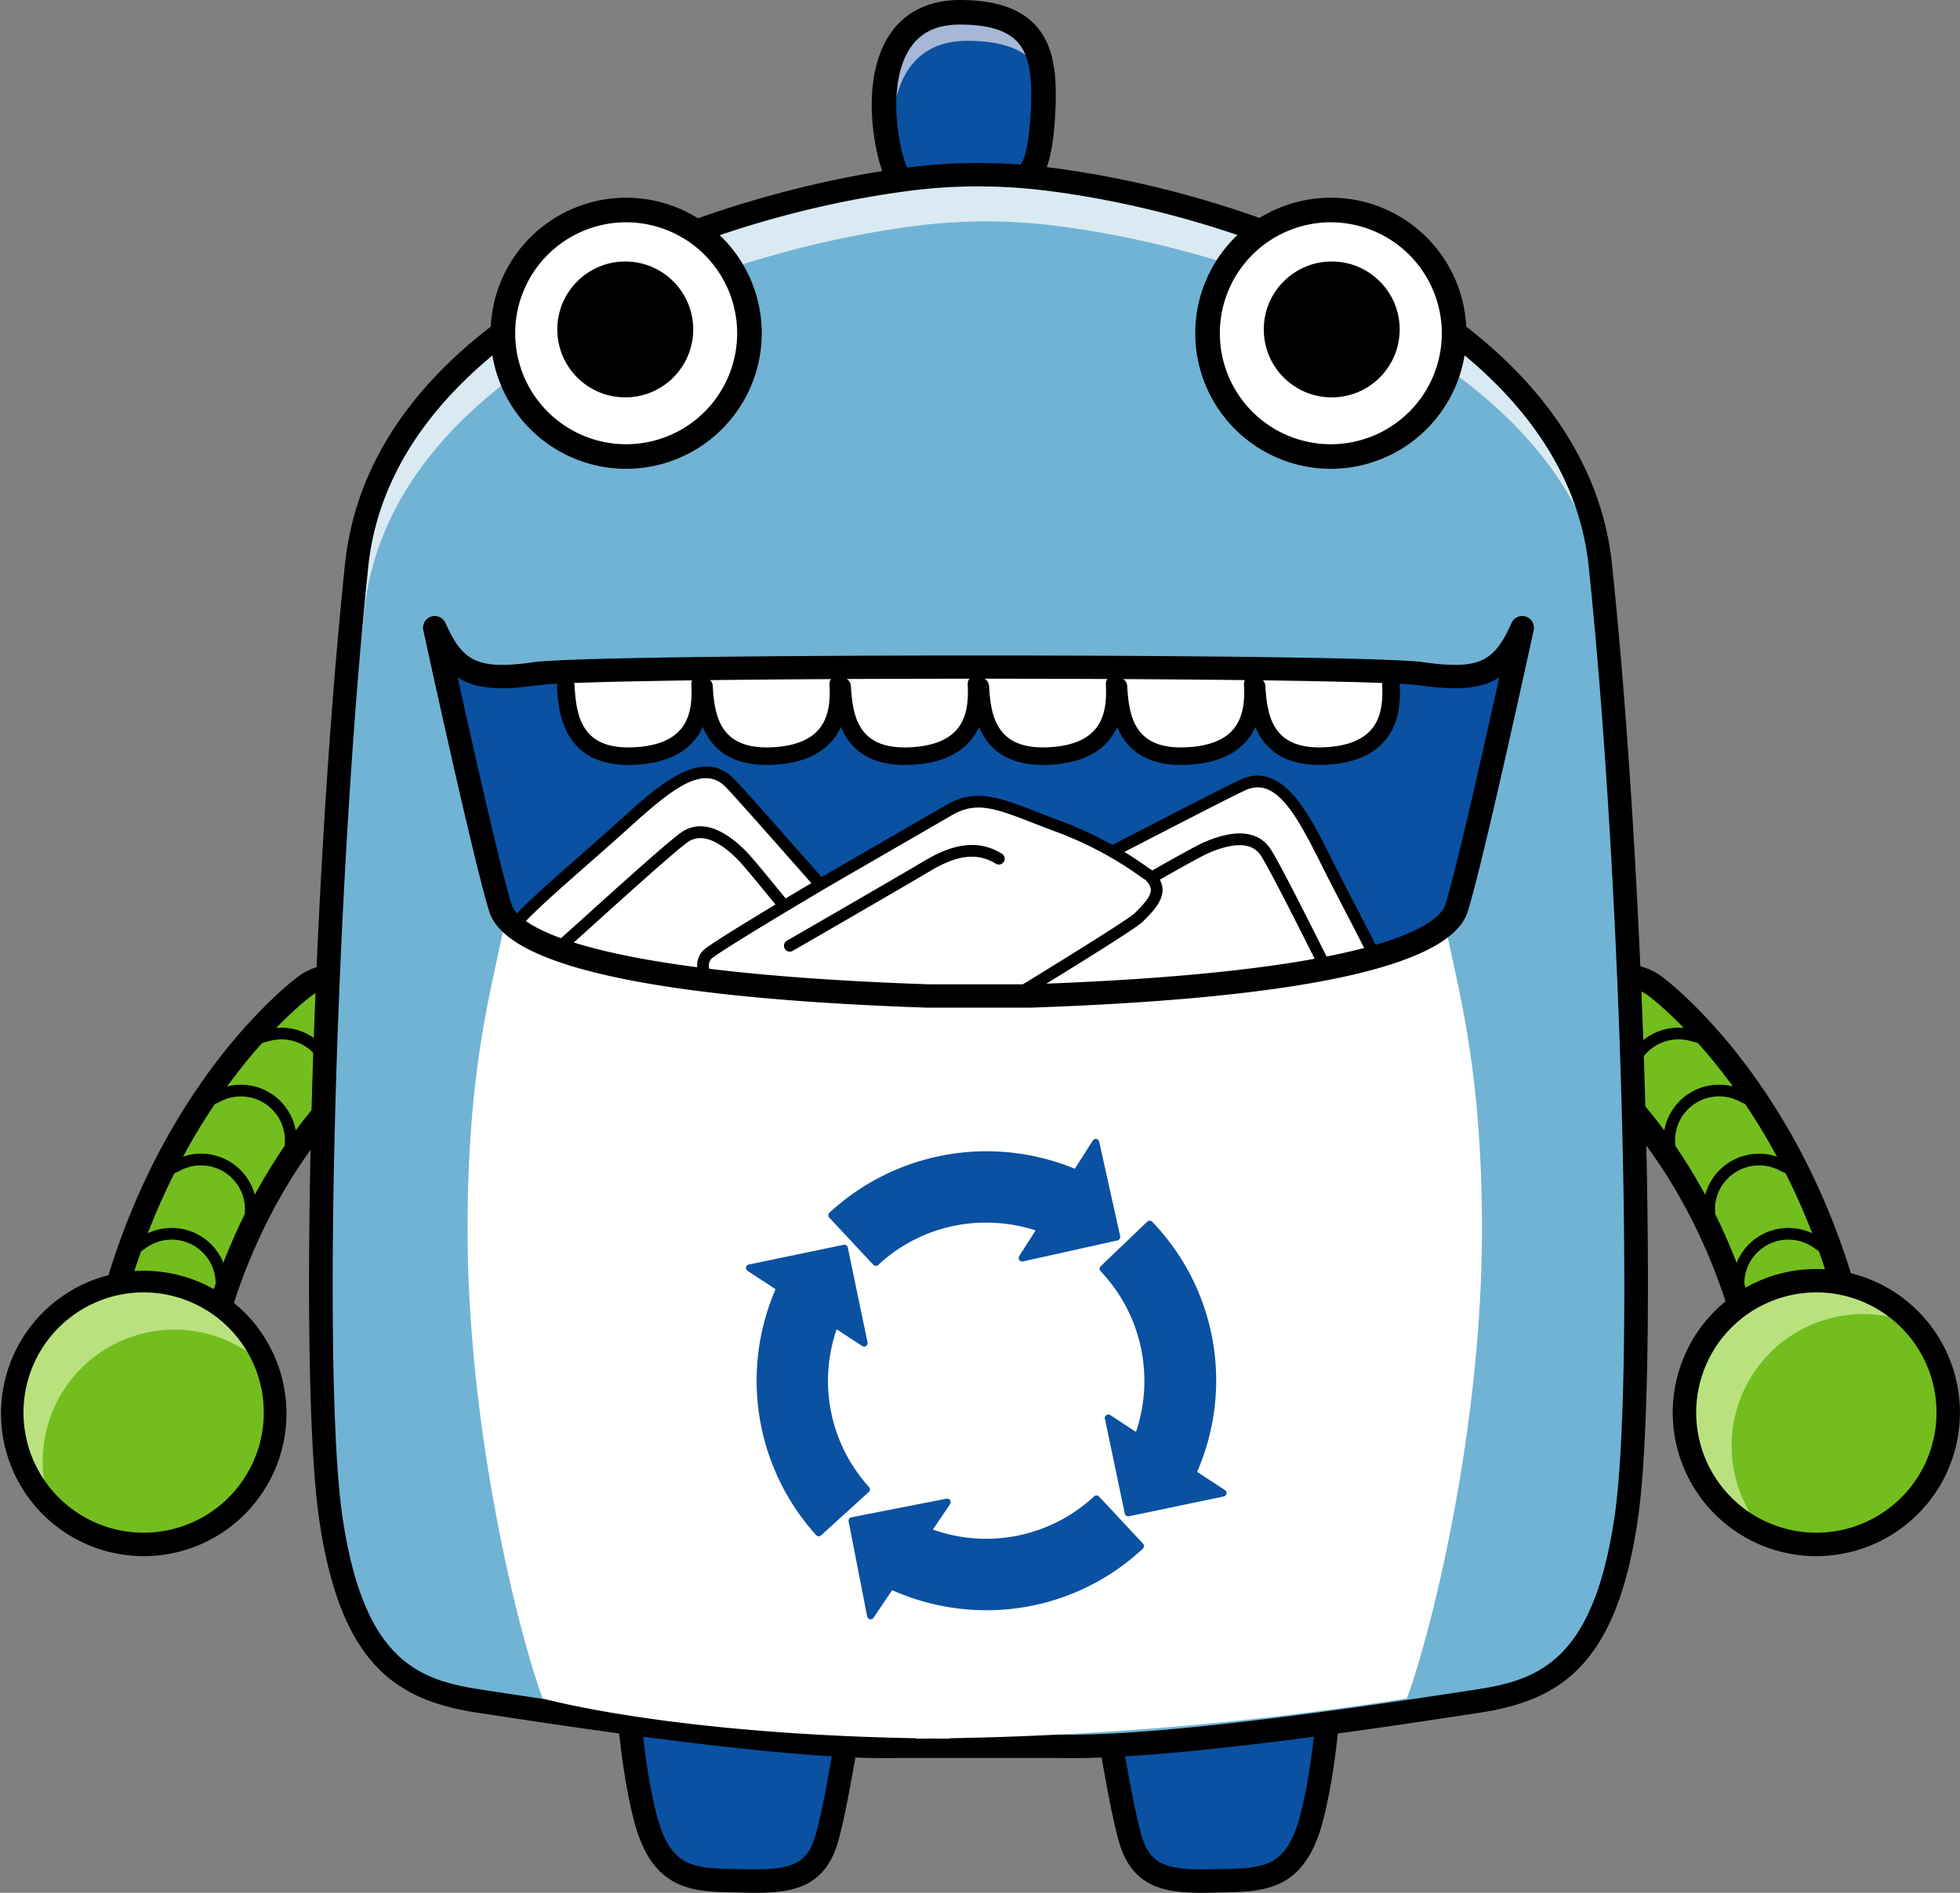
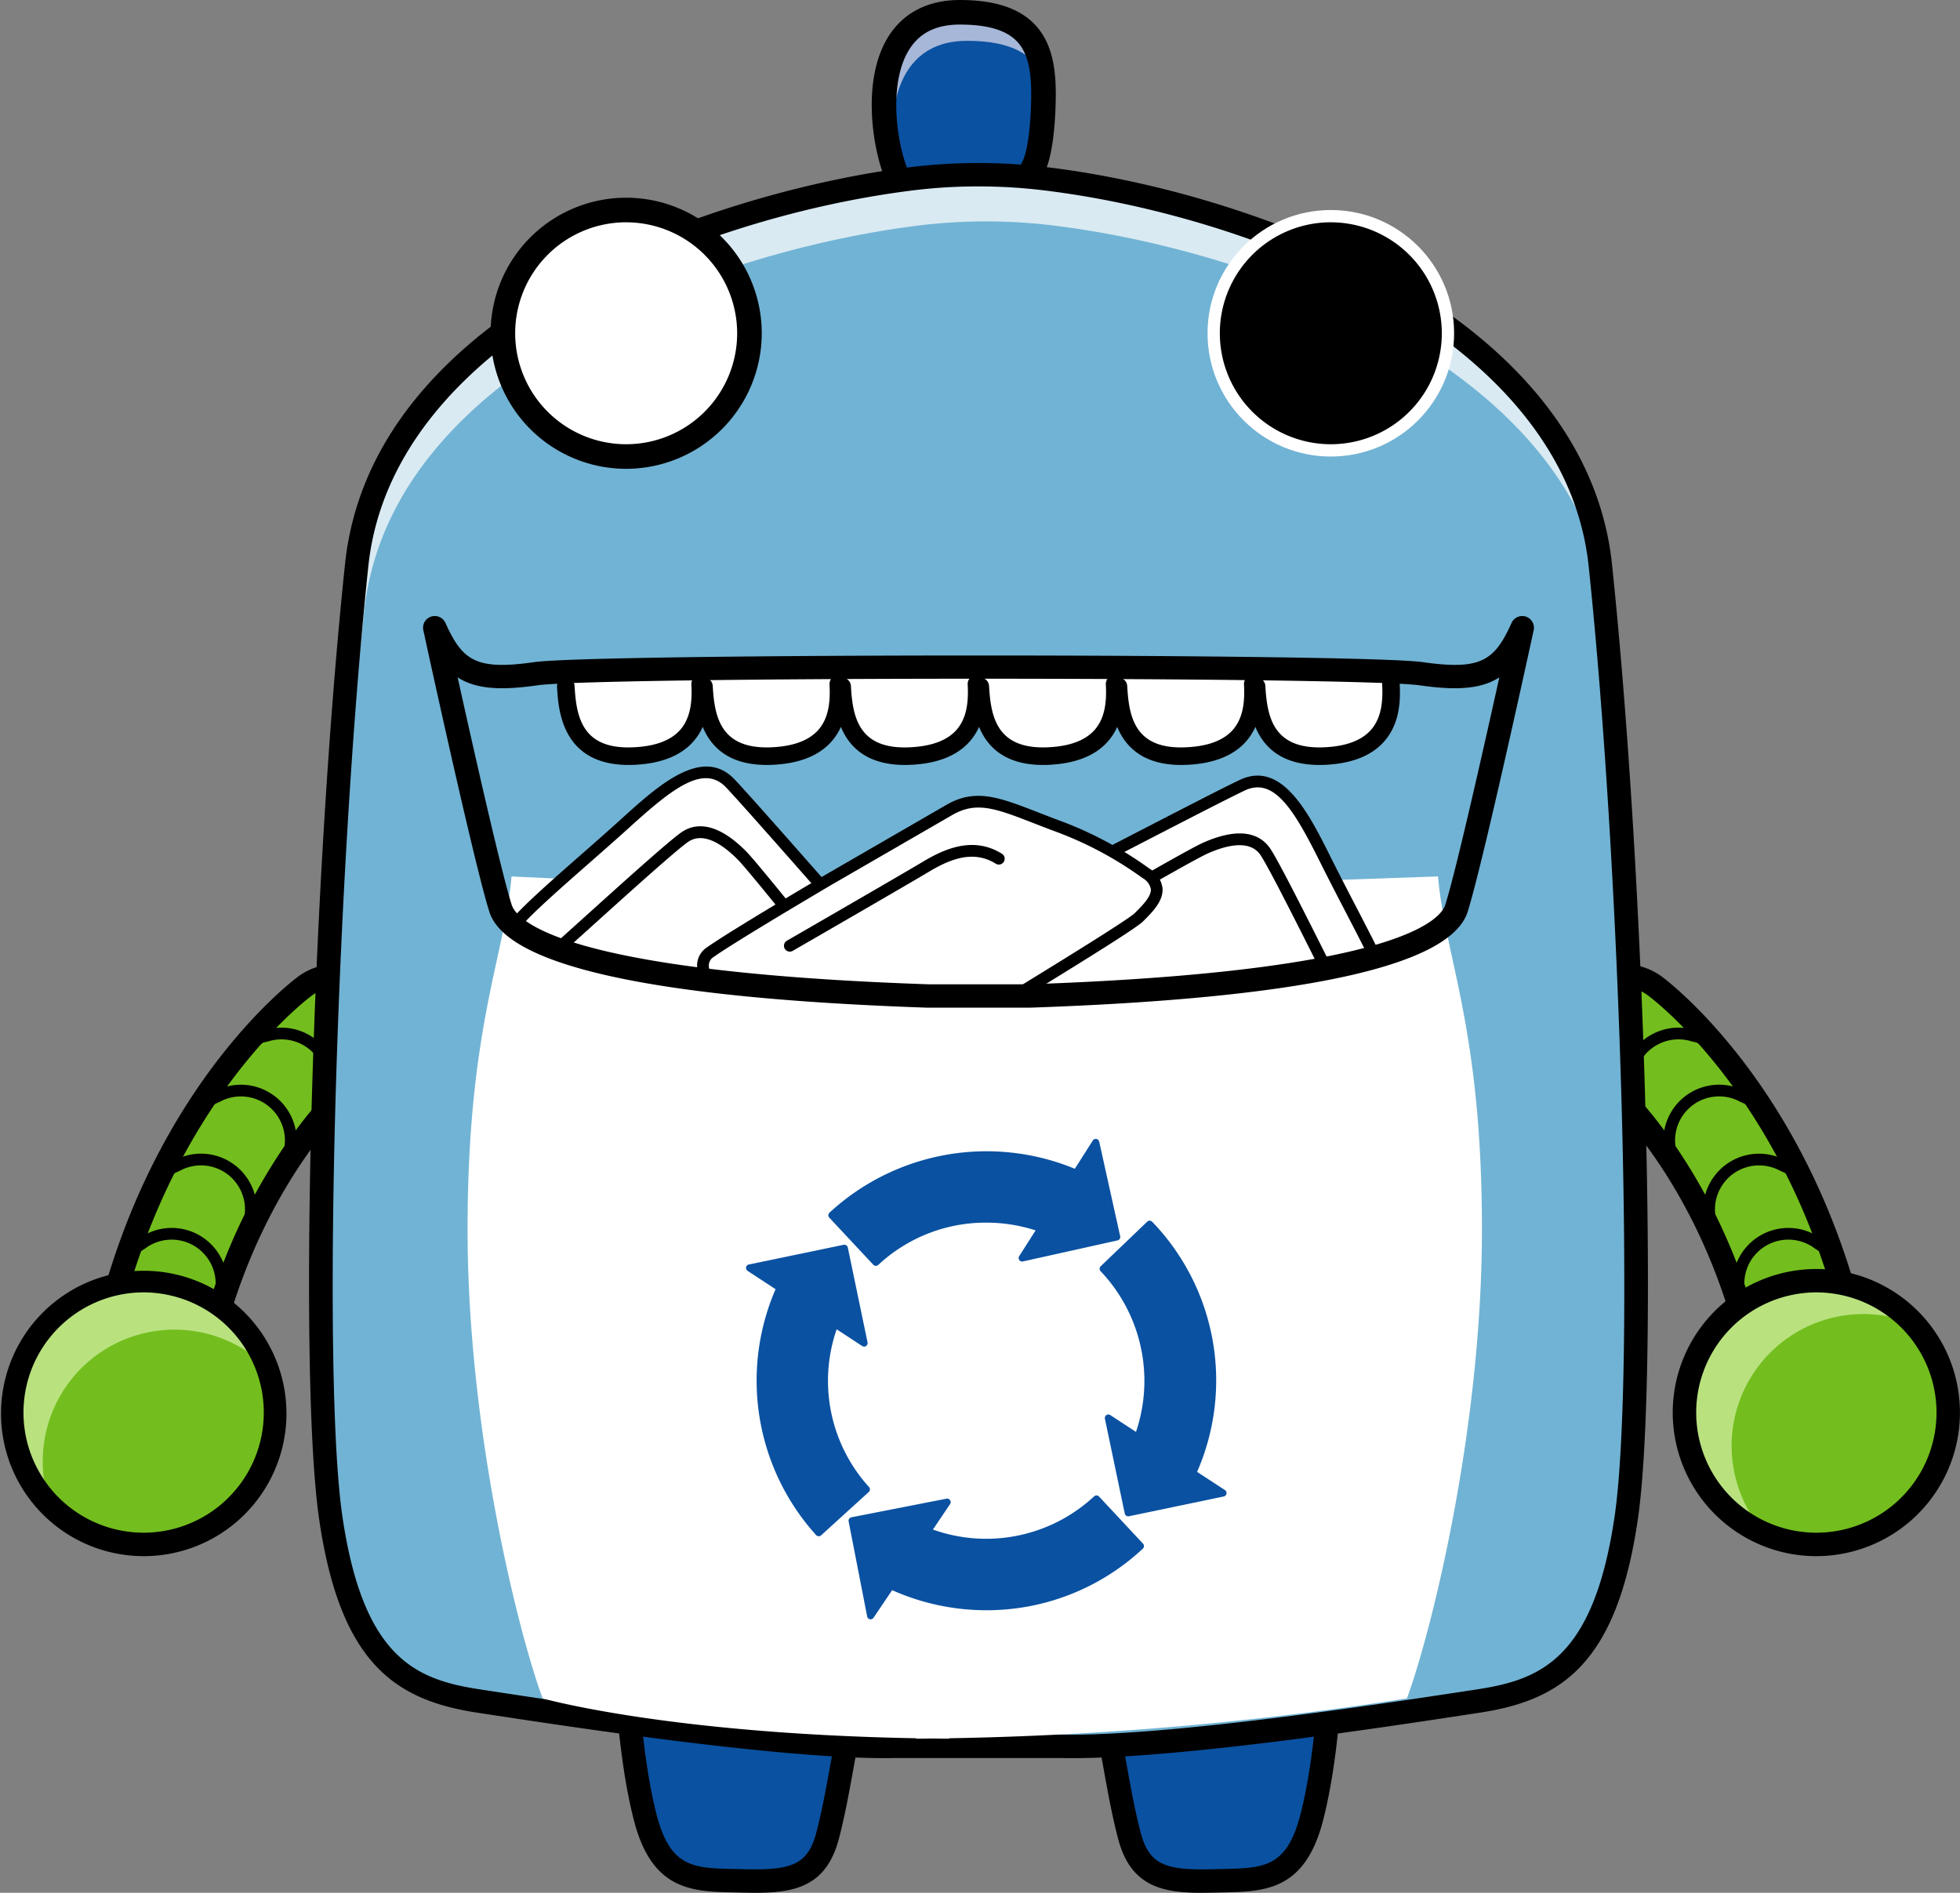
<svg xmlns="http://www.w3.org/2000/svg" width="465.89" height="450">
  <rect width="100%" height="100%" fill="#808080" stroke="none" />
  <defs>
    <clipPath id="a">
      <path data-name="パス 316637" d="M336.54 465.179c-60.976-2.085-97.978-9.382-101.628-20.847s-15.635-66.709-15.635-66.709c4.692 10.425 9.382 13.03 23.974 10.945s195.957-2.085 210.549 0 19.282-.52 23.972-10.945c0 0-11.987 55.244-15.635 66.709s-40.65 18.762-101.626 20.847z" transform="translate(-219.277 -377.623)" fill="none" />
    </clipPath>
  </defs>
  <g data-name="グループ 42744">
    <g data-name="グループ 41165">
      <g data-name="グループ 41161">
        <path data-name="パス 316589" d="M36.217 321.62a12.424 12.424 0 0015.413-8.434c11.871-40.549 35.461-58.634 35.7-58.813a12.424 12.424 0 00-14.738-20c-1.235.905-30.425 22.718-44.806 71.837a12.425 12.425 0 008.431 15.41z" fill="#73be1e" />
        <g data-name="グループ 41160">
          <g data-name="グループ 41159">
            <g data-name="グループ 41158">
              <g data-name="グループ 41154">
                <path data-name="パス 316590" d="M77.956 263.313a1.37 1.37 0 01-.51-.1 1.39 1.39 0 01-.783-1.8 10.386 10.386 0 00.312-6.785 10.5 10.5 0 00-13.01-7.1 9.625 9.625 0 01-.991.236 1.526 1.526 0 00-.754.324 1.392 1.392 0 11-1.516-2.336 4.117 4.117 0 011.749-.721 6.818 6.818 0 00.726-.173 13.279 13.279 0 0116.465 8.988 13.134 13.134 0 01-.395 8.589 1.388 1.388 0 01-1.293.878z" />
              </g>
              <g data-name="グループ 41155">
                <path data-name="パス 316591" d="M68.939 274.604a1.455 1.455 0 01-.243-.022 1.4 1.4 0 01-1.129-1.612 10.471 10.471 0 00-15.2-11.088 9.469 9.469 0 01-.927.428 1.5 1.5 0 00-.669.463 1.392 1.392 0 01-1.953-1.983 4.118 4.118 0 011.571-1.056 6.727 6.727 0 00.677-.312 13.252 13.252 0 0119.242 14.032 1.4 1.4 0 01-1.369 1.15z" />
              </g>
              <g data-name="グループ 41156">
                <path data-name="パス 316592" d="M59.451 290.995a1.494 1.494 0 01-.245-.022 1.394 1.394 0 01-1.127-1.614 10.471 10.471 0 00-15.2-11.084 9.154 9.154 0 01-.925.426 1.535 1.535 0 00-.673.467 1.392 1.392 0 01-1.949-1.987 4.127 4.127 0 011.569-1.054 6.709 6.709 0 00.677-.312 13.252 13.252 0 0119.247 14.031 1.4 1.4 0 01-1.374 1.149z" />
              </g>
              <g data-name="グループ 41157">
                <path data-name="パス 316593" d="M52.656 306.9h-.037a1.39 1.39 0 01-1.355-1.427 10.471 10.471 0 00-16.679-8.713 9.993 9.993 0 01-.848.558 1.539 1.539 0 00-.6.561 1.391 1.391 0 01-2.22-1.675 4.108 4.108 0 011.4-1.278c.155-.094.347-.206.624-.408a13.249 13.249 0 0121.108 11.027 1.394 1.394 0 01-1.393 1.355z" />
              </g>
            </g>
          </g>
          <path data-name="パス 316594" d="M39.7 324.904a15.212 15.212 0 01-14.586-19.481c14.616-49.924 44.56-72.369 45.828-73.3a15.207 15.207 0 0118.057 24.473c-.224.171-23.177 18.016-34.7 57.37A15.236 15.236 0 0139.7 324.904zm40.173-90.131a9.523 9.523 0 00-5.64 1.84c-1.2.883-29.685 22.237-43.777 70.376a9.64 9.64 0 1018.5 5.414c12.136-41.462 36.454-60.073 36.7-60.256a9.643 9.643 0 00-5.786-17.374z" />
        </g>
      </g>
      <g data-name="グループ 41164">
        <g data-name="グループ 41163" transform="translate(2.798 304.484)">
          <circle data-name="楕円形 291" cx="31.343" cy="31.343" r="31.343" fill="#73be1e" />
          <g data-name="グループ 41162">
            <path data-name="パス 316595" d="M7.931 36.989a31.147 31.147 0 001.6 17.406 31.334 31.334 0 1151.4-33.5A31.34 31.34 0 007.923 36.989z" fill="#b9e27f" />
          </g>
        </g>
        <path data-name="パス 316596" d="M34.189 369.968a34.312 34.312 0 01-9.635-1.39 33.925 33.925 0 119.635 1.39zm-.088-62.716a28.6 28.6 0 00-27.369 20.555 28.56 28.56 0 1035.43-19.39 28.718 28.718 0 00-8.061-1.164zm-30.039 19.77z" />
      </g>
    </g>
    <g data-name="グループ 41177">
      <g data-name="グループ 41173">
        <path data-name="パス 316597" d="M429.673 321.62a12.424 12.424 0 01-15.413-8.434c-11.871-40.549-35.461-58.634-35.7-58.813a12.424 12.424 0 0114.74-20c1.235.905 30.425 22.718 44.806 71.837a12.425 12.425 0 01-8.433 15.41z" fill="#73be1e" />
        <g data-name="グループ 41172">
          <g data-name="グループ 41171">
            <g data-name="グループ 41170">
              <g data-name="グループ 41166">
                <path data-name="パス 316598" d="M387.935 263.313a1.386 1.386 0 01-1.294-.883 13.129 13.129 0 01-.395-8.587 13.273 13.273 0 0116.465-8.989 6.825 6.825 0 00.726.173 4.128 4.128 0 011.749.721 1.392 1.392 0 01-1.516 2.336 1.525 1.525 0 00-.754-.324 9.635 9.635 0 01-.991-.236 10.493 10.493 0 00-13.01 7.1 10.368 10.368 0 00.312 6.783 1.391 1.391 0 01-.785 1.8 1.353 1.353 0 01-.507.106z" />
              </g>
              <g data-name="グループ 41167">
                <path data-name="パス 316599" d="M396.949 274.603a1.4 1.4 0 01-1.368-1.148 13.256 13.256 0 0119.243-14.04 6.092 6.092 0 00.679.312 4.136 4.136 0 011.571 1.058 1.391 1.391 0 01-1.951 1.983 1.5 1.5 0 00-.669-.463 9.45 9.45 0 01-.929-.428 10.466 10.466 0 00-15.2 11.086 1.4 1.4 0 01-1.129 1.614 1.5 1.5 0 01-.247.026z" />
              </g>
              <g data-name="グループ 41168">
                <path data-name="パス 316600" d="M406.441 290.994a1.394 1.394 0 01-1.368-1.148 13.145 13.145 0 011.321-8.495 13.28 13.28 0 0117.922-5.538 6.559 6.559 0 00.679.314 4.076 4.076 0 011.569 1.054 1.391 1.391 0 01-1.947 1.987 1.535 1.535 0 00-.673-.467 8.932 8.932 0 01-.927-.426 10.5 10.5 0 00-14.16 4.376 10.353 10.353 0 00-1.04 6.708 1.394 1.394 0 01-1.129 1.614 1.5 1.5 0 01-.247.021z" />
              </g>
              <g data-name="グループ 41169">
                <path data-name="パス 316601" d="M413.234 306.9a1.393 1.393 0 01-1.39-1.357 13.253 13.253 0 0121.106-11.027 6.721 6.721 0 00.624.406 4.1 4.1 0 011.4 1.28 1.391 1.391 0 11-2.22 1.675 1.539 1.539 0 00-.6-.561c-.212-.128-.473-.283-.85-.558a10.47 10.47 0 00-16.679 8.713 1.387 1.387 0 01-1.353 1.427z" />
              </g>
            </g>
          </g>
          <path data-name="パス 316602" d="M426.161 324.91a15.229 15.229 0 01-14.574-10.943c-11.522-39.354-34.475-57.2-34.707-57.376a15.207 15.207 0 0118.061-24.469c1.27.932 31.216 23.377 45.832 73.3a15.23 15.23 0 01-14.616 19.486zm-40.141-90.137a9.642 9.642 0 00-5.786 17.376c.241.181 24.559 18.792 36.7 60.254a9.64 9.64 0 1018.5-5.414c-14.092-48.139-42.575-69.493-43.781-70.378a9.5 9.5 0 00-5.633-1.838z" />
        </g>
      </g>
      <g data-name="グループ 41176">
        <g data-name="グループ 41175" transform="translate(400.405 304.484)">
          <circle data-name="楕円形 292" cx="31.343" cy="31.343" r="31.343" fill="#73be1e" />
          <g data-name="グループ 41174">
            <path data-name="パス 316603" d="M36.561 8.5a31.146 31.146 0 0117.406 1.606 31.334 31.334 0 10-33.5 51.4 31.34 31.34 0 0116.092-53.01z" fill="#b9e27f" />
          </g>
        </g>
        <path data-name="パス 316604" d="M431.701 369.969a34.135 34.135 0 1132.8-43.73 34.128 34.128 0 01-23.164 42.34 34.322 34.322 0 01-9.636 1.39zm.088-62.716a28.718 28.718 0 00-8.065 1.164 28.561 28.561 0 1035.434 19.391 28.6 28.6 0 00-27.369-20.551z" />
      </g>
    </g>
    <g data-name="グループ 41179">
      <path data-name="パス 316605" d="M213.695 42.995c-4.233-9.239-8.489-40.078 14.461-40.078 18.593 0 20.256 10.187 19.834 22.311s-2.479 14.667-2.479 14.667" fill="#0a51a1" />
      <g data-name="グループ 41178">
        <path data-name="パス 316606" d="M229.889 9.704c10.44 0 15.54 3.214 17.934 8.177-.887-8.622-5.008-14.963-19.667-14.963-21.514 0-19.119 27.1-15.248 38.105-2.262-12.64-.88-31.319 16.981-31.319z" fill="#a6b7d8" />
      </g>
    </g>
    <g data-name="グループ 41182">
      <g data-name="グループ 41180">
        <path data-name="パス 316607" d="M201.898 411.666c-.866 1.445-2.6 15.012-5.2 24.828s-8.662 10.972-19.92 10.684-19.343.577-23.385-15.012-4.617-36.666-4.617-36.666" fill="#0a51a1" />
        <path data-name="パス 316608" d="M179.628 450c-.952 0-1.924-.016-2.917-.041l-2.042-.045c-10.1-.2-19.644-.387-23.966-17.052-4.074-15.713-4.682-36.413-4.708-37.285a2.783 2.783 0 012.705-2.858 2.823 2.823 0 012.858 2.705c.006.208.618 20.947 4.531 36.042 3.263 12.58 8.742 12.688 18.689 12.884l2.073.045c11.088.267 15.124-.923 17.16-8.614 1.374-5.183 2.5-11.426 3.4-16.444 1.168-6.486 1.5-8.1 2.1-9.105a2.783 2.783 0 014.851 2.723c-.3.821-.923 4.3-1.476 7.368-.921 5.116-2.065 11.483-3.494 16.883C196.44 448.351 189.096 450 179.628 450zm24.711-37l-.055.1c.017-.03.035-.059.054-.096z" />
      </g>
      <g data-name="グループ 41181">
        <path data-name="パス 316609" d="M263.278 411.665c.868 1.445 2.6 15.012 5.2 24.828s8.661 10.972 19.92 10.684 19.343.577 23.385-15.012 4.619-36.666 4.619-36.666" fill="#0a51a1" />
        <path data-name="パス 316610" d="M285.549 450c-9.468 0-16.811-1.649-19.763-12.792-1.431-5.4-2.576-11.769-3.494-16.885-.556-3.07-1.18-6.547-1.476-7.368a2.782 2.782 0 014.849-2.723c.6 1 .936 2.619 2.1 9.105.9 5.018 2.024 11.261 3.4 16.446 2.038 7.69 6.08 8.9 17.16 8.613l2.075-.045c9.945-.2 15.425-.3 18.687-12.884 3.915-15.095 4.525-35.834 4.531-36.042a2.783 2.783 0 015.564.153c-.024.872-.632 21.571-4.708 37.285-4.319 16.665-13.864 16.854-23.965 17.052l-2.042.045c-.992.024-1.966.04-2.918.04zm-24.711-37l.057.1c-.019-.03-.039-.065-.057-.096z" />
      </g>
    </g>
    <path data-name="パス 316611" d="M380.402 134.387c-6.056-57.737-82.838-86-132.261-91.928a131.638 131.638 0 00-31.1 0c-49.409 6.037-126.2 34.191-132.259 91.928-7.672 73.138-11.253 191.8-6.139 226.576s18.413 40.917 35.292 43.475 72.115 11.251 98.711 10.741h39.894c26.6.51 81.833-8.184 98.711-10.741s30.176-8.695 35.29-43.475 1.532-153.438-6.139-226.576z" fill="#71b3d4" />
    <g data-name="グループ 41183">
      <path data-name="パス 316612" d="M86.553 145.486c6.056-57.739 82.852-85.891 132.261-91.928a131.635 131.635 0 0131.1 0c46.887 5.623 118.352 31.368 130.738 83.292a1815.8 1815.8 0 00-.253-2.462c-6.056-57.739-82.838-86-132.261-91.928a131.638 131.638 0 00-31.1 0c-49.409 6.037-126.2 34.189-132.261 91.928-7.671 73.138-5.641 81.802 1.776 11.098z" fill="#d9eaf3" />
    </g>
    <path data-name="パス 316613" d="M210.304 417.984c-25.988 0-74.854-7.452-93.6-10.311l-3.19-.485c-19.506-2.957-32.6-11.651-37.628-45.821s-1.879-151 6.125-227.269c6.551-62.455 90.968-89.06 134.688-94.4a134.374 134.374 0 0131.772 0c29.028 3.483 60.22 13.534 83.447 26.888 30.749 17.678 48.469 41.025 51.247 67.516 8 76.27 11.151 193.091 6.125 227.269s-18.122 42.864-37.628 45.821l-3.192.485c-19.323 2.947-70.686 10.807-95.988 10.287h-39.84c-.756.012-1.538.02-2.338.02zm22.213-373.666a125.235 125.235 0 00-15.142.9c-28.378 3.465-58.785 13.271-81.338 26.226-20.319 11.671-45.228 32.118-48.492 63.23-7.813 74.473-11.031 192.69-6.153 225.881 5.028 34.175 17.9 38.845 32.954 41.127l3.2.487c19.194 2.925 70.191 10.67 95.041 10.224h39.949c24.9.434 75.9-7.3 95.094-10.224l3.2-.487c15.056-2.281 27.928-6.952 32.954-41.127 4.88-33.191 1.661-151.408-6.151-225.881-3.267-31.128-28.172-51.588-48.489-63.271-22.608-13-53.014-22.789-81.336-26.185a128.92 128.92 0 00-15.291-.899z" />
    <g data-name="グループ 41188">
      <g data-name="グループ 41185" transform="translate(284.111 47.01)">
        <g data-name="グループ 41184">
          <circle data-name="楕円形 293" cx="29.304" cy="29.304" r="29.304" transform="translate(2.921 2.921)" fill="#fff" />
-           <path data-name="パス 316614" d="M32.226 64.448a32.226 32.226 0 1132.226-32.226 32.263 32.263 0 01-32.226 32.226zm0-58.609a26.382 26.382 0 1026.381 26.383 26.412 26.412 0 00-26.381-26.38z" />
+           <path data-name="パス 316614" d="M32.226 64.448zm0-58.609a26.382 26.382 0 1026.381 26.383 26.412 26.412 0 00-26.381-26.38z" />
        </g>
        <circle data-name="楕円形 294" cx="16.154" cy="16.154" r="16.154" transform="translate(16.286 15.157)" />
      </g>
      <g data-name="グループ 41187" transform="translate(116.615 47.01)">
        <g data-name="グループ 41186">
          <circle data-name="楕円形 295" cx="29.304" cy="29.304" r="29.304" transform="translate(2.921 2.921)" fill="#fff" />
          <path data-name="パス 316615" d="M32.226 64.448a32.226 32.226 0 1132.226-32.226 32.263 32.263 0 01-32.226 32.226zm0-58.609a26.382 26.382 0 1026.381 26.383 26.413 26.413 0 00-26.381-26.38z" />
        </g>
-         <circle data-name="楕円形 296" cx="16.154" cy="16.154" r="16.154" transform="translate(15.856 15.157)" />
      </g>
    </g>
    <path data-name="パス 316616" d="M213.376 45.008a2.917 2.917 0 01-2.656-1.7c-3.161-6.9-6.241-24.19.571-34.805 3.569-5.562 9.4-8.5 16.864-8.5 8.2 0 14.009 1.883 17.747 5.752 4.824 4.994 5.255 12.362 5 19.579-.424 12.152-2.5 15.625-3.125 16.4a2.918 2.918 0 01-4.659-3.508c.145-.271 1.606-3.229 1.951-13.094.208-5.931-.057-11.891-3.369-15.319-2.58-2.674-7.011-3.973-13.548-3.973-5.53 0-9.441 1.9-11.952 5.817-5.271 8.216-2.955 23.164-.177 29.224a2.914 2.914 0 01-2.65 4.133z" />
    <path data-name="パス 316617" d="M352.256 292.37c0-47.874-8.7-64.412-10.446-84l-126.181 4.366-94.039-4.364c-1.741 19.587-10.446 36.124-10.446 84s12.183 96.184 17.846 111.417c0 0 29.607 8.391 88.779 9.472l.008.1c1.319-.008 2.625-.026 3.934-.043 1.294.018 2.58.035 3.9.043v-.1a783.315 783.315 0 00108.807-9.474c5.652-15.231 17.838-63.54 17.838-111.417z" fill="#fff" />
    <g data-name="グループ 41194">
      <g data-name="グループ 41193" fill="#0a51a1">
        <g data-name="グループ 41189">
          <path data-name="パス 316618" d="M208.173 300.53a.42.42 0 01-.291-.133l-10.46-11.194a.42.42 0 01.02-.591 54.614 54.614 0 0158.2-10.228l4.458-7a.418.418 0 01.351-.194.306.306 0 01.073.008.42.42 0 01.336.32l4.988 22.478a.415.415 0 01-.318.5l-22.478 5a.455.455 0 01-.09.01.416.416 0 01-.342-.179.423.423 0 01-.012-.463l4.186-6.575a38.412 38.412 0 00-12.366-2.034 37.853 37.853 0 00-25.957 10.163.423.423 0 01-.287.114z" />
          <path data-name="パス 316619" d="M260.455 271.606l2.444 11.007 2.546 11.473-9.668 2.155-12.815 2.844 4.466-7.018a38.86 38.86 0 00-13-2.23 38.342 38.342 0 00-26.244 10.275l-4.315-4.619-.915-.98-5.23-5.6a53.66 53.66 0 0136.719-14.372 54.227 54.227 0 0121.365 4.368l4.647-7.3m0-.834a.832.832 0 00-.7.387l-4.27 6.706a55.03 55.03 0 00-58.323 10.439.833.833 0 00-.039 1.18l5.228 5.6.915.98 4.315 4.617a.836.836 0 001.18.041 37.443 37.443 0 0125.674-10.051 37.933 37.933 0 0111.726 1.845l-3.9 6.121a.835.835 0 00.7 1.282.825.825 0 00.181-.02l12.82-2.851 9.669-2.15a.835.835 0 00.634-1l-2.546-11.473-2.444-11.008a.831.831 0 00-.669-.64.733.733 0 00-.145-.014z" />
        </g>
        <g data-name="グループ 41190">
          <path data-name="パス 316620" d="M194.618 364.822a.419.419 0 01-.308-.137 54.324 54.324 0 01-9.431-58.338l-6.942-4.553a.417.417 0 01.143-.758l22.547-4.684a.411.411 0 01.084-.01.419.419 0 01.408.334l4.692 22.545a.416.416 0 01-.173.43.426.426 0 01-.236.073.413.413 0 01-.228-.069l-6.516-4.272a37.965 37.965 0 007.6 38.425.421.421 0 01-.028.591l-11.331 10.313a.415.415 0 01-.281.11z" />
          <path data-name="パス 316621" d="M200.709 296.76l2.02 9.7 2.674 12.847-6.956-4.561a38.642 38.642 0 007.5 39.346l-4.672 4.254-.993.9-5.664 5.155a54.1 54.1 0 01-9.215-58.212l-7.238-4.747 11.039-2.293 11.5-2.391m0-.834a.843.843 0 00-.171.018l-11.5 2.389-11.041 2.295a.835.835 0 00-.289 1.516l6.649 4.36a54.728 54.728 0 009.645 58.461.845.845 0 00.579.273h.039a.833.833 0 00.561-.218l5.666-5.155.991-.9 4.674-4.252a.837.837 0 00.055-1.18 37.545 37.545 0 01-7.69-37.5l6.068 3.979a.843.843 0 00.929-.008.831.831 0 00.346-.86l-2.674-12.849-2.018-9.7a.836.836 0 00-.817-.664z" />
        </g>
        <g data-name="グループ 41191">
          <path data-name="パス 316622" d="M206.862 384.553a.412.412 0 01-.328-.328l-4.408-22.593a.419.419 0 01.33-.491l22.6-4.415a.553.553 0 01.08-.008.419.419 0 01.348.652l-4.38 6.5a38.074 38.074 0 0039.246-7.8.412.412 0 01.283-.114.419.419 0 01.3.132l10.452 11.2a.42.42 0 01.112.3.411.411 0 01-.133.289 53.955 53.955 0 01-36.925 14.537 54.648 54.648 0 01-22.539-4.892l-4.617 6.857a.424.424 0 01-.346.183.377.377 0 01-.075-.009z" />
          <path data-name="パス 316623" d="M260.638 356.37l4.311 4.621.915.98 5.224 5.6a53.829 53.829 0 01-59.327 9.423l-4.816 7.15-2.156-11.051-2.25-11.551 9.708-1.9 12.894-2.517-4.672 6.934a38.5 38.5 0 0040.169-7.7m0-.836a.829.829 0 00-.569.226 37.661 37.661 0 01-38.315 7.894l4.08-6.056a.835.835 0 00-.691-1.3.908.908 0 00-.161.016l-12.894 2.524-9.71 1.9a.836.836 0 00-.66.98l2.252 11.549 2.154 11.051a.84.84 0 00.654.66.984.984 0 00.167.016.834.834 0 00.691-.369l4.421-6.563a55.065 55.065 0 0022.39 4.776 54.375 54.375 0 0037.21-14.647.835.835 0 00.041-1.18l-5.224-5.6-.915-.98-4.311-4.621a.833.833 0 00-.611-.267z" />
        </g>
        <g data-name="グループ 41192">
          <path data-name="パス 316624" d="M268.171 360.081a.419.419 0 01-.408-.332l-4.717-22.541a.418.418 0 01.173-.432.427.427 0 01.236-.073.418.418 0 01.228.069l6.559 4.292a38.272 38.272 0 00-8.33-39.138.418.418 0 01.01-.589l11.065-10.6a.42.42 0 01.591.012 53.97 53.97 0 0110.445 59.332l6.916 4.523a.418.418 0 01-.143.758l-22.541 4.71a.415.415 0 01-.084.009z" />
          <path data-name="パス 316625" d="M273.273 291.043a53.8 53.8 0 0110.224 59.2l7.213 4.717-11.017 2.3-11.522 2.407-2.026-9.68-2.693-12.861 7 4.578a38.463 38.463 0 00-8.239-40.063l4.562-4.372.97-.927 5.53-5.3m0-.834a.837.837 0 00-.577.232l-5.532 5.3-.968.927-4.562 4.372a.833.833 0 00-.026 1.18 37.841 37.841 0 018.412 38.207l-6.111-4a.836.836 0 00-1.274.87l2.691 12.861 2.028 9.681a.832.832 0 00.815.664.871.871 0 00.173-.018l11.52-2.407 11.019-2.3a.835.835 0 00.287-1.516l-6.62-4.329a54.38 54.38 0 00-10.672-59.463.822.822 0 00-.583-.257z" />
        </g>
      </g>
    </g>
    <g data-name="グループ 41209">
      <g data-name="グループ 41195">
-         <path data-name="パス 316626" d="M220.603 236.791c-60.976-2.085-97.978-9.382-101.628-20.847s-15.635-66.709-15.635-66.709c4.692 10.425 9.382 13.03 23.974 10.945s195.957-2.085 210.549 0 19.282-.52 23.972-10.945c0 0-11.987 55.244-15.635 66.709s-40.65 18.762-101.626 20.847z" fill="#0a51a1" />
-       </g>
+         </g>
      <g data-name="グループ 41204">
        <g data-name="グループ 41203" clip-path="url(#a)" transform="translate(103.34 149.235)">
          <g data-name="グループ 41197">
            <g data-name="グループ 41196">
              <path data-name="パス 316627" d="M68.044 138.181c-11.318-11.75-42.271-42.472-47.1-48.654s-5.045-15.044-1.93-18.9c3.763-4.659 16.265-15.109 25.093-23.061s19.078-17.985 26.14-10.562 48.8 55.619 55.509 62.127 1.013 6.257-7.931 13.905-32.2 25.364-34.893 27.453-10.219 2.539-14.888-2.308z" fill="#fff" />
              <path data-name="パス 316628" d="M77.391 143.365a14.368 14.368 0 01-10.35-4.221c-3.648-3.789-9.433-9.645-15.558-15.845-13.273-13.438-28.317-28.668-31.641-32.917-5.383-6.889-5.332-16.4-1.916-20.631 2.788-3.449 10.152-9.914 17.272-16.165a823.351 823.351 0 007.972-7.058l1.376-1.243c8.5-7.694 19.064-17.268 26.705-9.243 3 3.157 11.964 13.328 22.335 25.1 13.734 15.592 29.3 33.266 33.133 36.984 2.521 2.444 3.491 4.119 3.347 5.783-.187 2.154-2.13 3.479-5.073 5.487a68.509 68.509 0 00-6.27 4.688c-7.719 6.6-25.869 20.529-32.7 25.773l-2.238 1.724a10.792 10.792 0 01-6.394 1.784zm-8.343-6.149c4.131 4.29 10.878 3.84 13.028 2.171l2.252-1.732c6.818-5.232 24.925-19.127 32.589-25.68a70.739 70.739 0 016.512-4.873c2.12-1.445 3.795-2.589 3.867-3.428.059-.681-.787-1.873-2.513-3.547-3.911-3.795-19.516-21.511-33.286-37.143-9.92-11.265-19.292-21.9-22.262-25.025-5.342-5.615-12.825.344-22.82 9.388l-1.38 1.249c-2.47 2.226-5.228 4.645-8 7.081-7.032 6.174-14.3 12.556-16.94 15.823-2.7 3.339-2.434 11.567 1.944 17.168 3.222 4.123 18.862 19.954 31.427 32.675 6.131 6.206 11.924 12.068 15.586 15.872z" />
            </g>
            <path data-name="パス 316629" d="M108.55 99.458a1.388 1.388 0 01-1.092-.528c-.314-.4-31.515-39.849-35.426-43.8-3.335-3.367-8.1-6.818-11.867-4.168-2.974 2.095-14.551 12.539-23 20.164-3.883 3.5-7.211 6.5-8.993 8.059a1.393 1.393 0 11-1.83-2.1c1.775-1.547 5.092-4.541 8.958-8.027 8.98-8.1 20.154-18.183 23.266-20.374 2.964-2.081 8.043-2.99 15.446 4.484 4.021 4.06 34.342 42.4 35.632 44.03a1.392 1.392 0 01-1.092 2.254z" />
          </g>
          <g data-name="グループ 41199">
            <g data-name="グループ 41198">
              <path data-name="パス 316630" d="M157.29 132.493c14.814-6.838 54.812-24.218 61.561-28.221s10.163-12.185 8.663-16.909c-1.814-5.709-9.667-19.985-15-30.6s-11.243-23.686-20.519-19.335-65.668 34.093-74.283 37.72-3.218 5.462 2.338 15.837 20.786 35.328 22.537 38.251 8.594 6.076 14.703 3.257z" fill="#fff" />
              <path data-name="パス 316631" d="M152.22 134.974c-4.861 0-9.286-2.454-10.827-5.024l-1.494-2.474c-4.456-7.358-16.292-26.905-21.077-35.836a68.78 68.78 0 00-4.138-6.647c-2.014-2.939-3.341-4.88-2.733-6.956.473-1.6 1.985-2.809 5.218-4.174 4.922-2.071 25.845-12.882 44.307-22.423 13.941-7.2 25.981-13.424 29.929-15.275 10.024-4.7 16.4 8.063 21.526 18.322l.825 1.649c1.488 2.959 3.171 6.2 4.863 9.466 4.366 8.41 8.88 17.109 10.222 21.338 1.647 5.185-1.759 14.066-9.28 18.527-4.643 2.754-24.21 11.488-41.476 19.194-7.941 3.546-15.442 6.893-20.211 9.094a13.41 13.41 0 01-5.654 1.219zm43.388-97.018a7.065 7.065 0 00-3.021.728c-3.9 1.83-16.5 8.338-29.834 15.23-18.507 9.563-39.481 20.4-44.5 22.516-2.216.931-3.437 1.737-3.628 2.393-.238.807.907 2.479 2.358 4.6a71.009 71.009 0 014.3 6.9c4.749 8.868 16.557 28.368 21 35.708l1.5 2.485c1.4 2.334 7.525 5.2 12.928 2.709 4.786-2.209 12.293-5.56 20.242-9.107 16.345-7.3 36.688-16.375 41.191-19.047 6.115-3.628 9.349-11.2 8.047-15.289-1.272-4-5.729-12.594-10.04-20.9a847.942 847.942 0 01-4.878-9.5l-.828-1.657c-5.123-10.246-9.364-17.769-14.837-17.769z" />
            </g>
            <path data-name="パス 316632" d="M217.107 92.76a1.389 1.389 0 01-1.235-.748c-1.1-2.1-3.119-6.125-5.471-10.813-5.1-10.16-12.081-24.074-14.09-27.1-2.548-3.84-8.243-2.354-12.57-.43-5.077 2.26-48.477 27.683-48.913 27.94a1.392 1.392 0 01-1.408-2.4c1.792-1.05 43.969-25.757 49.188-28.081 9.614-4.276 14.019-1.58 16.023 1.435 2.1 3.165 8.84 16.6 14.255 27.39 2.344 4.672 4.356 8.681 5.452 10.774a1.393 1.393 0 01-1.231 2.036z" />
          </g>
          <g data-name="グループ 41202">
            <g data-name="グループ 41200">
              <path data-name="パス 316633" d="M93.88 59.769s21.075-12.182 28.421-16.436 12.955-.966 25.329 3.673a87.706 87.706 0 0121.461 11.408c5.22 3.673 1.16 7.541-1.739 10.44s-52.591 32.674-59.75 37.315-13.921-.192-26.682-8.12-20.88-17.015-15.468-20.882S93.88 59.769 93.88 59.769z" fill="#fff" />
              <path data-name="パス 316634" d="M101.812 109.383c-5.354 0-11.19-3.644-19.3-8.709l-2.32-1.447c-11.006-6.836-17.669-13.833-17.828-18.715a5.125 5.125 0 012.285-4.48c5.4-3.858 27.583-16.915 28.525-17.466l.01-.006 28.421-16.434c6.934-4.022 12.562-1.826 21.884 1.8 1.435.558 2.97 1.156 4.629 1.779a88.462 88.462 0 0121.32 11.251l.454.322a6.406 6.406 0 013.09 4.6c.263 3.059-2.358 5.677-4.462 7.782l-.185.183c-1.91 1.91-19.483 12.7-42.257 26.6-8.249 5.036-15.372 9.382-17.714 10.9a11.75 11.75 0 01-6.552 2.04zm-7.23-48.416c-.491.289-23.044 13.566-28.313 17.331a2.362 2.362 0 00-1.121 2.124c.122 3.775 6.759 10.381 16.514 16.444l2.326 1.449c10.9 6.806 16.9 10.554 22.863 6.687 2.376-1.541 9.17-5.689 17.777-10.943 15.894-9.7 39.913-24.363 41.741-26.191l.185-.183c1.7-1.7 3.809-3.809 3.657-5.575a3.851 3.851 0 00-1.92-2.562l-.467-.332a85.881 85.881 0 00-20.682-10.909c-1.671-.626-3.216-1.227-4.661-1.788-9.121-3.548-13.7-5.33-19.481-1.983z" />
            </g>
            <g data-name="グループ 41201">
              <path data-name="パス 316635" d="M134.096 54.93c-6.188-3.866-12.568-.966-17.4 1.934s-32.29 18.749-32.29 18.749" fill="#fff" />
              <path data-name="パス 316636" d="M84.409 77.012a1.392 1.392 0 01-.7-2.6c.273-.159 27.5-15.882 32.269-18.743 5.2-3.125 12.052-6.176 18.854-1.92a1.391 1.391 0 01-1.476 2.358c-5.479-3.424-11.139-.936-15.947 1.945-4.788 2.874-32.035 18.611-32.31 18.768a1.389 1.389 0 01-.69.192z" />
            </g>
          </g>
        </g>
      </g>
      <g data-name="グループ 41207">
        <g data-name="グループ 41205" fill="#fff">
          <path data-name="パス 316638" d="M134.496 160.57c.31 5.179.766 19.942 16.345 19.167s15.874-14 15.586-19.691" />
          <path data-name="パス 316639" d="M167.336 160.57c.31 5.179.766 19.942 16.345 19.167s15.874-14 15.586-19.691" />
          <path data-name="パス 316640" d="M200.173 160.57c.31 5.179.766 19.942 16.345 19.167s15.874-14 15.586-19.691" />
          <path data-name="パス 316641" d="M233.016 160.57c.31 5.179.766 19.942 16.345 19.167s15.874-14 15.586-19.691" />
          <path data-name="パス 316642" d="M265.856 160.57c.31 5.179.766 19.942 16.345 19.167s15.874-14 15.586-19.691" />
          <path data-name="パス 316643" d="M298.696 160.57c.31 5.179.766 19.942 16.345 19.167s15.874-14 15.586-19.691" />
        </g>
        <g data-name="グループ 41206">
          <path data-name="パス 316644" d="M149.424 181.863c-15.914 0-16.695-13.234-17-18.311l-.018-.263a2.089 2.089 0 014.17-.249l.014.265c.428 7.262 1.865 15 14.141 14.353 5.012-.249 8.667-1.61 10.866-4.04 2.764-3.057 2.917-7.415 2.741-10.87a2.087 2.087 0 114.168-.21c.218 4.258-.022 9.684-3.812 13.88-2.97 3.282-7.6 5.1-13.754 5.408q-.78.037-1.516.037z" />
          <path data-name="パス 316645" d="M182.266 181.863c-15.915 0-16.7-13.234-17-18.311l-.018-.263a2.088 2.088 0 014.168-.249l.016.265c.43 7.264 1.93 14.967 14.143 14.353 5.01-.249 8.666-1.61 10.864-4.04 2.764-3.057 2.917-7.415 2.743-10.87a2.087 2.087 0 114.168-.21c.216 4.258-.022 9.684-3.814 13.88-2.968 3.282-7.6 5.1-13.754 5.408q-.779.037-1.516.037z" />
          <path data-name="パス 316646" d="M215.106 181.863c-15.915 0-16.7-13.234-17-18.311l-.016-.263a2.088 2.088 0 014.168-.249l.014.265c.43 7.262 1.885 15 14.143 14.353 5.01-.249 8.665-1.61 10.864-4.04 2.764-3.057 2.917-7.415 2.741-10.87a2.087 2.087 0 114.168-.21c.218 4.258-.022 9.684-3.812 13.88-2.97 3.282-7.6 5.1-13.754 5.408-.521.021-1.025.037-1.516.037z" />
          <path data-name="パス 316647" d="M247.946 181.863c-15.915 0-16.7-13.234-17-18.311l-.018-.263a2.088 2.088 0 014.168-.249l.016.265c.43 7.264 1.924 14.967 14.143 14.353 5.012-.249 8.665-1.61 10.864-4.042 2.764-3.057 2.917-7.413 2.741-10.866a2.087 2.087 0 114.168-.214c.218 4.258-.018 9.682-3.813 13.88-2.966 3.284-7.6 5.1-13.752 5.41q-.781.037-1.517.037z" />
          <path data-name="パス 316648" d="M280.786 181.863c-15.915 0-16.7-13.234-17-18.311l-.016-.263a2.088 2.088 0 014.168-.249l.014.265c.428 7.262 1.855 15 14.143 14.353 5.01-.249 8.665-1.61 10.864-4.04 2.764-3.057 2.917-7.415 2.741-10.87a2.087 2.087 0 114.168-.21c.218 4.258-.02 9.684-3.812 13.88-2.97 3.282-7.6 5.1-13.754 5.408-.521.021-1.029.037-1.516.037z" />
          <path data-name="パス 316649" d="M313.626 181.863c-15.915 0-16.7-13.234-17-18.311l-.018-.263a2.088 2.088 0 014.168-.249l.016.265c.428 7.264 1.92 14.967 14.143 14.353 5.012-.249 8.665-1.61 10.864-4.042 2.764-3.057 2.917-7.413 2.741-10.866a2.087 2.087 0 014.168-.214c.218 4.258-.018 9.682-3.813 13.88-2.966 3.284-7.6 5.1-13.752 5.41q-.781.037-1.517.037z" />
        </g>
      </g>
      <g data-name="グループ 41208">
        <path data-name="パス 316650" d="M220.599 239.572h-.094c-65.028-2.222-100.079-9.887-104.182-22.785-3.646-11.459-15.211-64.7-15.7-66.96a2.783 2.783 0 015.257-1.732c4.038 8.978 7.3 11.294 21.041 9.331 14.814-2.118 196.524-2.114 211.334 0 13.75 1.967 17-.349 21.041-9.331a2.783 2.783 0 015.257 1.732c-.491 2.26-12.056 55.5-15.7 66.96-4.1 12.9-39.154 20.562-104.18 22.785zm.049-5.564h23.925c87.2-2.984 97.8-15.228 98.974-18.909 2.5-7.859 9.09-37.1 12.843-54.058-4.315 2.778-10.077 3.153-18.921 1.894-14.706-2.1-195.059-2.1-209.764 0-8.842 1.26-14.608.887-18.923-1.894 3.754 16.964 10.344 46.2 12.843 54.058 1.174 3.681 11.774 15.922 99.025 18.91z" />
      </g>
    </g>
  </g>
</svg>